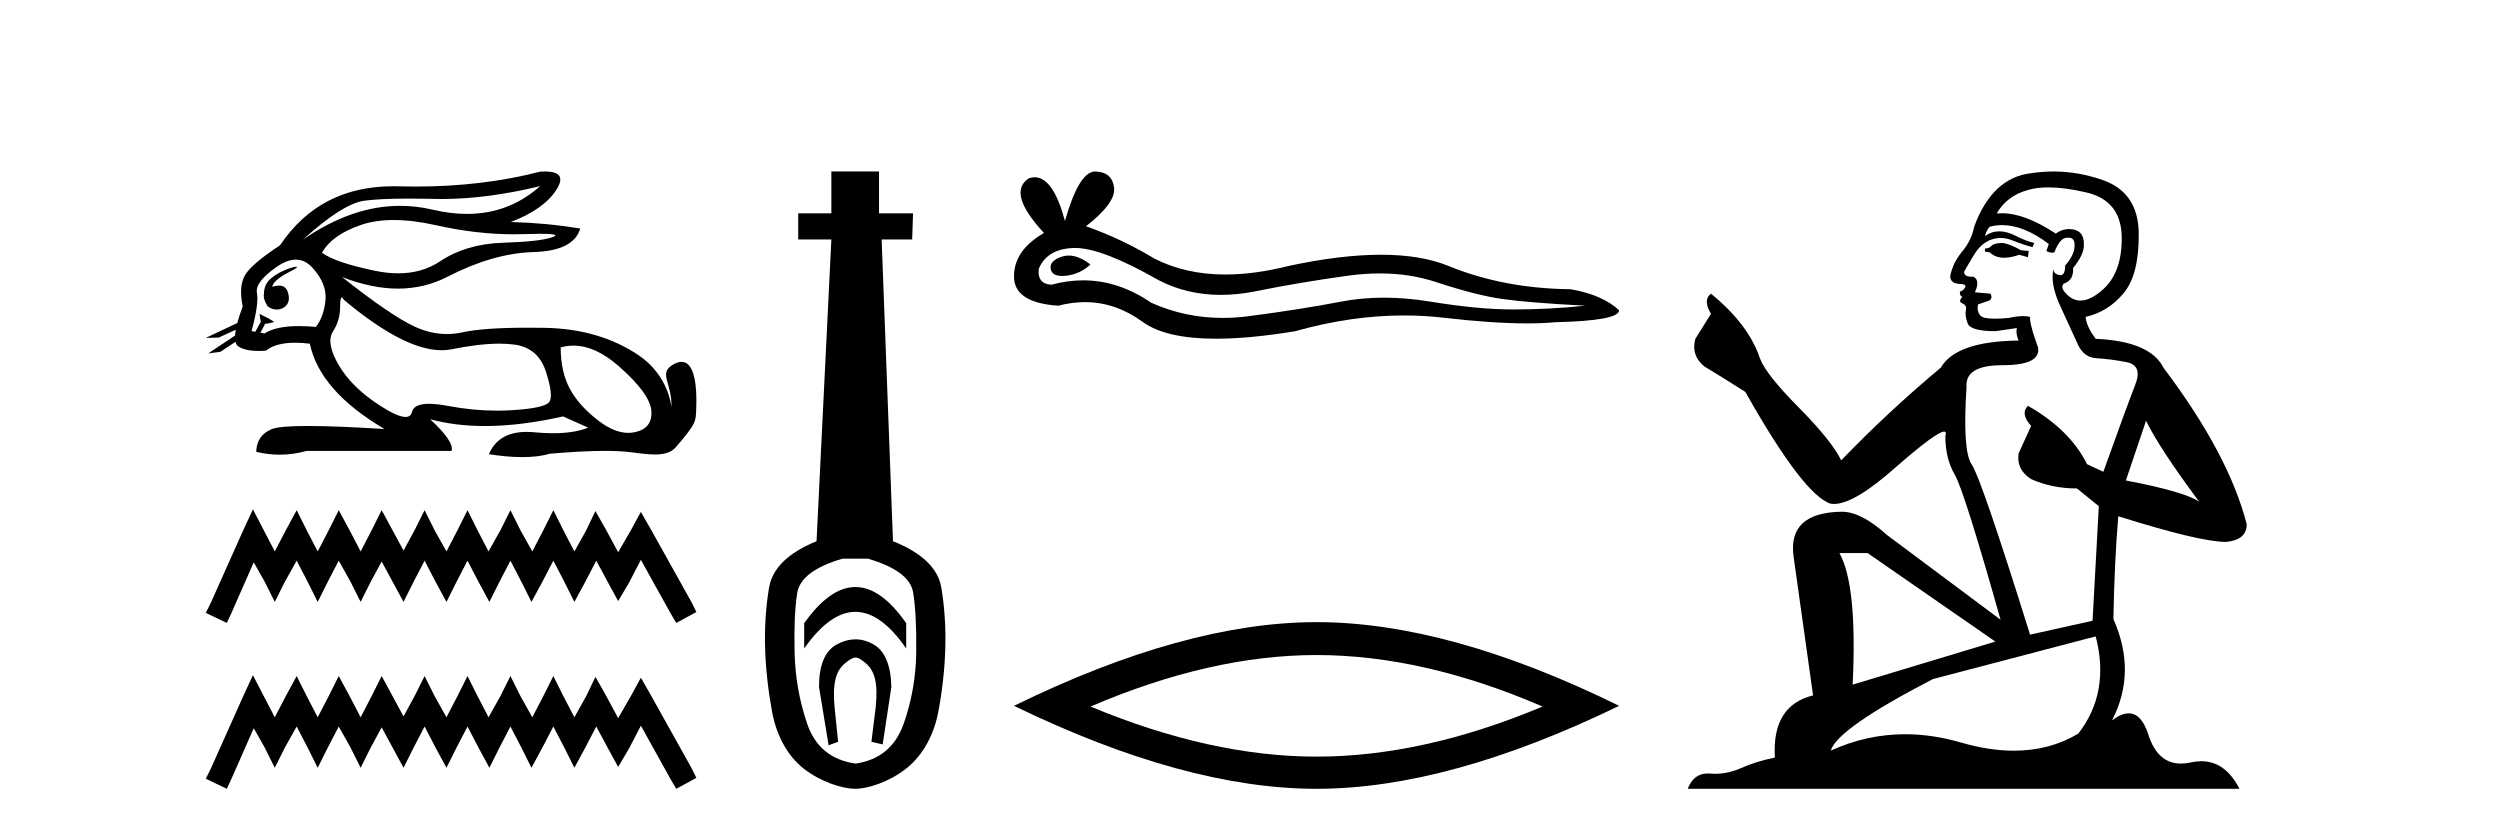
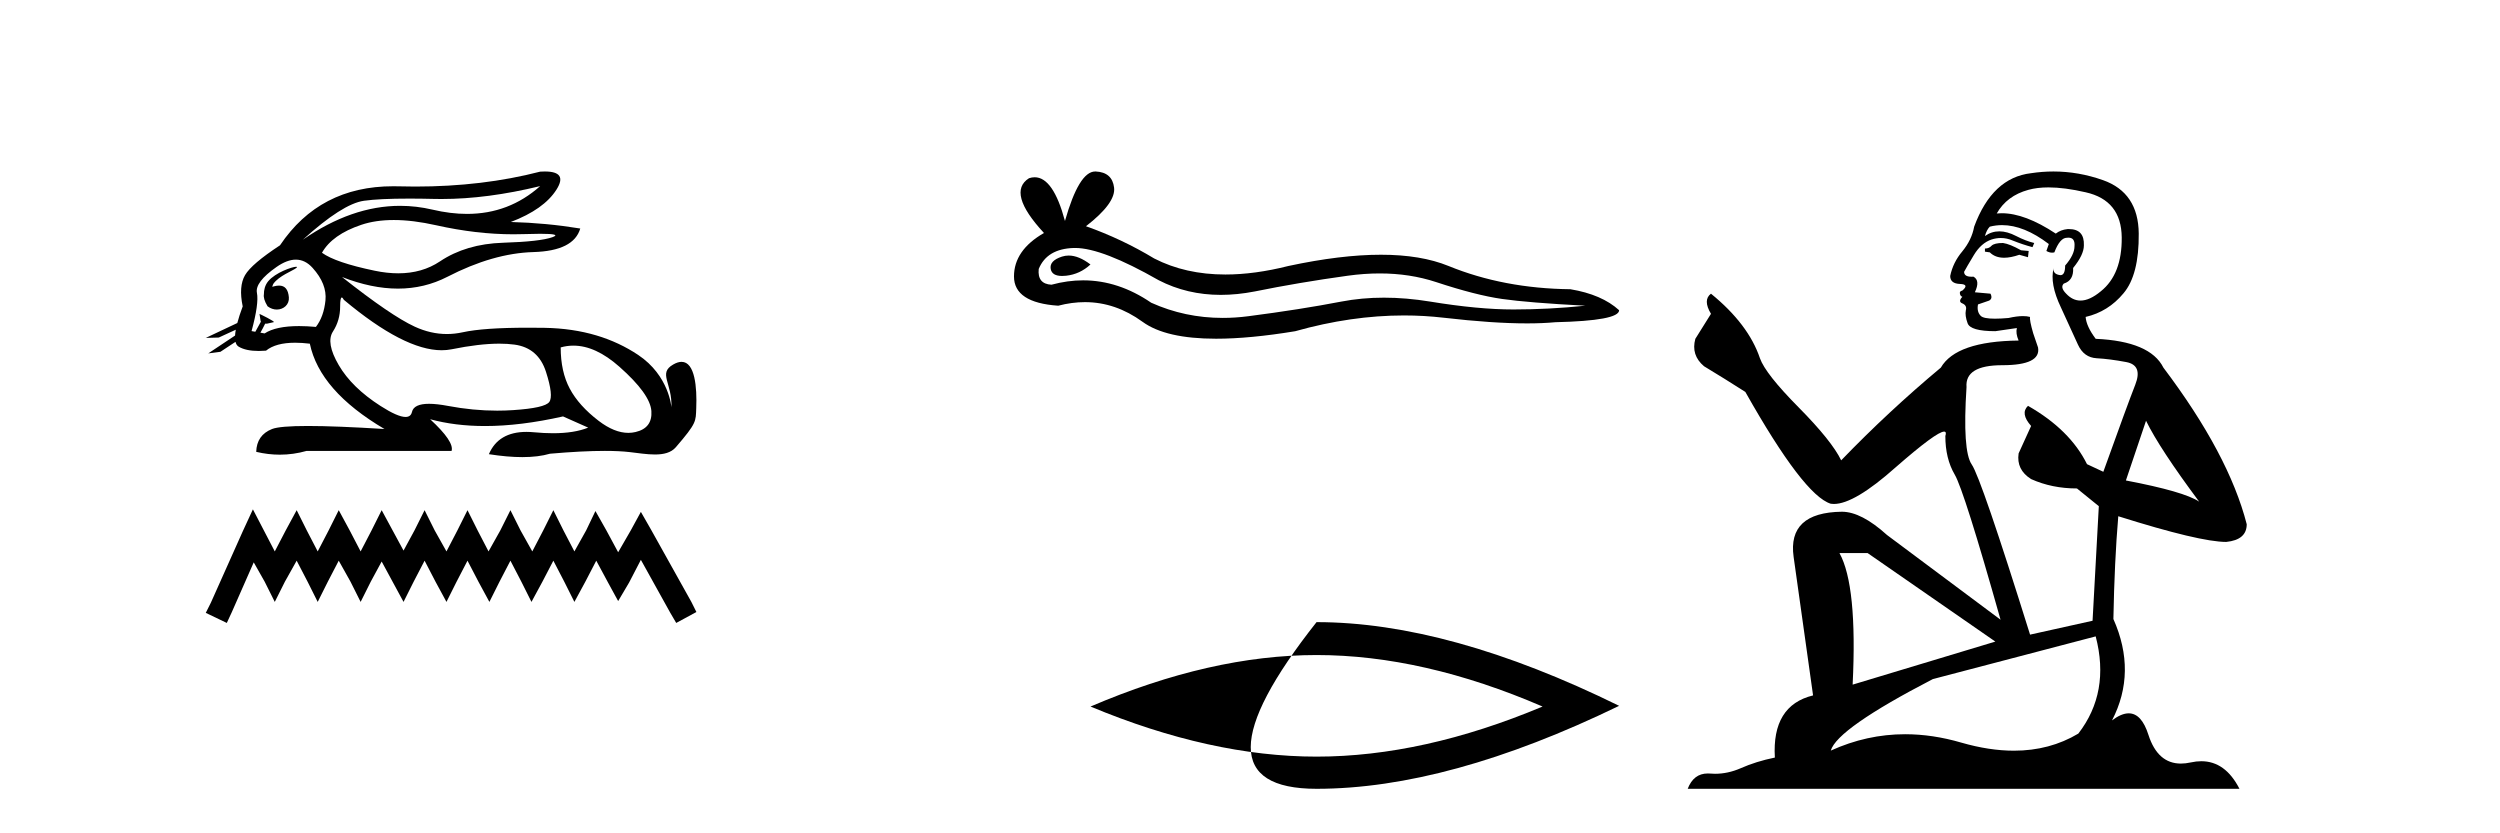
<svg xmlns="http://www.w3.org/2000/svg" width="123.0" height="41.0">
  <path d="M 26.577 9.156 C 25.554 10.068 24.355 10.524 22.977 10.524 C 22.438 10.524 21.871 10.454 21.278 10.314 C 20.748 10.19 20.217 10.127 19.686 10.127 C 18.099 10.127 16.504 10.683 14.9 11.794 L 14.9 11.794 C 16.2 10.616 17.202 9.978 17.905 9.878 C 18.413 9.807 19.155 9.771 20.13 9.771 C 20.504 9.771 20.914 9.776 21.358 9.787 C 21.481 9.79 21.604 9.791 21.729 9.791 C 23.224 9.791 24.84 9.579 26.577 9.156 ZM 19.374 10.825 C 19.999 10.825 20.694 10.911 21.461 11.083 C 22.78 11.379 24.045 11.527 25.258 11.527 C 25.423 11.527 25.587 11.524 25.751 11.519 C 26.077 11.508 26.353 11.502 26.578 11.502 C 27.29 11.502 27.492 11.557 27.184 11.668 C 26.779 11.813 25.969 11.905 24.753 11.943 C 23.537 11.981 22.501 12.287 21.645 12.861 C 21.061 13.252 20.377 13.447 19.594 13.447 C 19.229 13.447 18.842 13.405 18.433 13.319 C 17.148 13.052 16.284 12.757 15.841 12.436 C 16.177 11.84 16.823 11.381 17.779 11.06 C 18.246 10.903 18.778 10.825 19.374 10.825 ZM 13.396 14.112 C 13.396 14.112 13.396 14.112 13.396 14.112 L 13.396 14.112 C 13.396 14.112 13.396 14.112 13.396 14.112 ZM 14.569 13.125 C 14.373 13.125 13.549 13.414 13.198 13.834 C 13.035 14.03 12.98 14.275 12.984 14.477 L 12.984 14.477 C 12.958 14.623 13.009 14.814 13.164 15.069 C 13.308 15.18 13.468 15.23 13.618 15.23 C 13.954 15.23 14.242 14.983 14.212 14.627 C 14.179 14.243 14.024 14.051 13.729 14.051 C 13.654 14.051 13.571 14.063 13.478 14.088 C 13.45 14.095 13.422 14.103 13.396 14.112 L 13.396 14.112 C 13.413 14.051 13.424 13.996 13.453 13.957 C 13.738 13.565 14.372 13.34 14.57 13.19 C 14.629 13.146 14.622 13.125 14.569 13.125 ZM 12.562 16.323 L 12.562 16.323 L 12.562 16.323 L 12.562 16.323 C 12.562 16.323 12.562 16.323 12.562 16.323 C 12.562 16.323 12.562 16.323 12.562 16.323 ZM 14.555 12.774 C 14.862 12.774 15.138 12.91 15.382 13.182 C 15.856 13.709 16.066 14.241 16.013 14.776 C 15.959 15.311 15.803 15.747 15.543 16.084 C 15.244 16.057 14.968 16.043 14.714 16.043 C 13.951 16.043 13.386 16.164 13.019 16.405 L 12.812 16.368 L 12.812 16.368 C 12.874 16.259 12.993 16.037 13.046 15.924 L 13.046 15.924 C 13.062 15.925 13.08 15.926 13.099 15.926 C 13.11 15.926 13.123 15.926 13.135 15.925 L 13.468 15.85 C 13.566 15.828 12.767 15.44 12.758 15.44 C 12.757 15.44 12.76 15.442 12.767 15.445 L 12.821 15.784 C 12.824 15.799 12.828 15.814 12.835 15.828 L 12.835 15.828 C 12.744 15.991 12.615 16.217 12.562 16.323 L 12.562 16.323 L 12.377 16.29 C 12.622 15.388 12.71 14.761 12.641 14.409 C 12.572 14.057 12.893 13.633 13.604 13.136 C 13.949 12.895 14.266 12.774 14.555 12.774 ZM 16.816 14.637 C 16.843 14.637 16.878 14.676 16.919 14.753 C 18.894 16.406 20.497 17.232 21.729 17.232 C 21.899 17.232 22.062 17.216 22.218 17.185 C 23.128 17.001 23.911 16.908 24.568 16.908 C 24.838 16.908 25.087 16.924 25.315 16.955 C 26.095 17.062 26.611 17.51 26.863 18.297 C 27.116 19.085 27.169 19.578 27.024 19.777 C 26.879 19.976 26.286 20.109 25.246 20.178 C 24.986 20.195 24.724 20.204 24.461 20.204 C 23.671 20.204 22.866 20.127 22.046 19.972 C 21.677 19.902 21.365 19.867 21.11 19.867 C 20.61 19.867 20.329 20.002 20.268 20.27 C 20.231 20.433 20.126 20.514 19.952 20.514 C 19.694 20.514 19.283 20.333 18.72 19.972 C 17.779 19.368 17.095 18.699 16.667 17.965 C 16.238 17.231 16.143 16.68 16.38 16.313 C 16.617 15.946 16.735 15.537 16.735 15.086 C 16.735 14.787 16.762 14.637 16.816 14.637 ZM 28.213 17.005 C 28.94 17.005 29.694 17.352 30.476 18.045 C 31.486 18.94 32.009 19.666 32.048 20.224 C 32.086 20.782 31.826 21.126 31.268 21.256 C 31.152 21.283 31.034 21.297 30.915 21.297 C 30.457 21.297 29.971 21.1 29.455 20.706 C 28.805 20.209 28.331 19.681 28.033 19.123 C 27.735 18.565 27.586 17.888 27.586 17.093 C 27.792 17.034 28.001 17.005 28.213 17.005 ZM 26.806 8.437 C 26.735 8.437 26.658 8.439 26.577 8.445 C 24.687 8.934 22.637 9.179 20.428 9.179 C 20.151 9.179 19.873 9.175 19.591 9.167 C 19.507 9.165 19.424 9.164 19.341 9.164 C 16.932 9.164 15.077 10.132 13.776 12.069 C 12.843 12.681 12.27 13.17 12.056 13.537 C 11.842 13.904 11.803 14.417 11.941 15.074 C 11.826 15.382 11.737 15.655 11.675 15.893 L 11.675 15.893 L 10.124 16.625 L 10.764 16.607 L 11.601 16.222 L 11.601 16.222 C 11.582 16.327 11.57 16.423 11.565 16.509 L 11.565 16.509 L 10.246 17.387 L 10.844 17.309 L 11.586 16.819 L 11.586 16.819 C 11.614 16.932 11.668 17.012 11.746 17.058 C 11.983 17.198 12.313 17.268 12.737 17.268 C 12.848 17.268 12.965 17.263 13.088 17.253 C 13.406 16.993 13.883 16.862 14.521 16.862 C 14.743 16.862 14.984 16.878 15.244 16.909 C 15.566 18.454 16.789 19.853 18.915 21.107 C 17.324 21.008 16.068 20.958 15.147 20.958 C 14.226 20.958 13.639 21.008 13.386 21.107 C 12.882 21.306 12.622 21.681 12.606 22.231 C 12.997 22.324 13.384 22.37 13.768 22.37 C 14.211 22.37 14.65 22.308 15.084 22.185 L 22.218 22.185 C 22.31 21.88 21.958 21.36 21.163 20.626 L 21.163 20.626 C 21.981 20.849 22.88 20.961 23.861 20.961 C 25.026 20.961 26.306 20.803 27.701 20.488 L 28.939 21.039 C 28.484 21.223 27.907 21.315 27.206 21.315 C 26.918 21.315 26.608 21.299 26.278 21.268 C 26.148 21.256 26.024 21.249 25.904 21.249 C 24.982 21.249 24.365 21.615 24.053 22.346 C 24.664 22.442 25.213 22.49 25.701 22.49 C 26.225 22.49 26.678 22.434 27.058 22.323 C 28.124 22.23 29.024 22.184 29.759 22.184 C 30.236 22.184 30.644 22.204 30.981 22.243 C 31.394 22.291 31.829 22.361 32.22 22.361 C 32.642 22.361 33.013 22.28 33.252 22.002 C 34.286 20.8 34.229 20.739 34.255 20.086 C 34.298 19.05 34.19 17.803 33.533 17.803 C 33.414 17.803 33.276 17.844 33.118 17.936 C 32.364 18.371 33.082 18.845 33.034 20.045 C 33.034 20.045 32.928 18.482 31.394 17.46 C 30.172 16.646 28.664 16.16 26.783 16.129 C 26.504 16.125 26.238 16.123 25.983 16.123 C 24.517 16.123 23.446 16.198 22.769 16.347 C 22.507 16.405 22.247 16.434 21.987 16.434 C 21.457 16.434 20.929 16.313 20.406 16.072 C 19.626 15.713 18.433 14.898 16.827 13.629 L 16.827 13.629 C 17.801 14.009 18.718 14.2 19.579 14.2 C 20.447 14.2 21.258 14.006 22.012 13.618 C 23.51 12.845 24.921 12.44 26.244 12.402 C 27.567 12.364 28.335 11.977 28.549 11.243 C 27.433 11.06 26.294 10.953 25.131 10.922 C 26.217 10.509 26.967 9.978 27.379 9.328 C 27.757 8.734 27.566 8.437 26.806 8.437 Z" style="fill:#000000;stroke:none" />
  <path d="M 12.443 25.06 L 11.946 26.136 L 10.373 29.656 L 10.124 30.153 L 11.159 30.649 L 11.408 30.111 L 12.484 27.668 L 13.023 28.621 L 13.519 29.614 L 14.016 28.621 L 14.596 27.585 L 15.134 28.621 L 15.631 29.614 L 16.128 28.621 L 16.666 27.585 L 17.246 28.621 L 17.743 29.614 L 18.24 28.621 L 18.778 27.627 L 19.316 28.621 L 19.854 29.614 L 20.351 28.621 L 20.89 27.585 L 21.428 28.621 L 21.966 29.614 L 22.463 28.621 L 23.001 27.585 L 23.54 28.621 L 24.078 29.614 L 24.575 28.621 L 25.113 27.585 L 25.651 28.621 L 26.148 29.614 L 26.686 28.621 L 27.225 27.585 L 27.763 28.621 L 28.26 29.614 L 28.798 28.621 L 29.336 27.585 L 29.916 28.662 L 30.413 29.573 L 30.951 28.662 L 31.531 27.544 L 32.98 30.153 L 33.27 30.649 L 34.263 30.111 L 34.015 29.614 L 32.028 26.053 L 31.531 25.184 L 31.034 26.095 L 30.413 27.171 L 29.833 26.095 L 29.295 25.143 L 28.839 26.095 L 28.26 27.13 L 27.721 26.095 L 27.225 25.101 L 26.728 26.095 L 26.189 27.13 L 25.61 26.095 L 25.113 25.101 L 24.616 26.095 L 24.036 27.13 L 23.498 26.095 L 23.001 25.101 L 22.504 26.095 L 21.966 27.13 L 21.386 26.095 L 20.89 25.101 L 20.393 26.095 L 19.854 27.089 L 19.316 26.095 L 18.778 25.101 L 18.281 26.095 L 17.743 27.13 L 17.204 26.095 L 16.666 25.101 L 16.169 26.095 L 15.631 27.13 L 15.093 26.095 L 14.596 25.101 L 14.058 26.095 L 13.519 27.13 L 12.981 26.095 L 12.443 25.06 Z" style="fill:#000000;stroke:none" />
-   <path d="M 12.443 33.22 L 11.946 34.296 L 10.373 37.816 L 10.124 38.312 L 11.159 38.809 L 11.408 38.271 L 12.484 35.828 L 13.023 36.78 L 13.519 37.774 L 14.016 36.78 L 14.596 35.745 L 15.134 36.78 L 15.631 37.774 L 16.128 36.78 L 16.666 35.745 L 17.246 36.78 L 17.743 37.774 L 18.24 36.78 L 18.778 35.787 L 19.316 36.78 L 19.854 37.774 L 20.351 36.78 L 20.89 35.745 L 21.428 36.78 L 21.966 37.774 L 22.463 36.78 L 23.001 35.745 L 23.54 36.78 L 24.078 37.774 L 24.575 36.78 L 25.113 35.745 L 25.651 36.78 L 26.148 37.774 L 26.686 36.78 L 27.225 35.745 L 27.763 36.78 L 28.26 37.774 L 28.798 36.78 L 29.336 35.745 L 29.916 36.822 L 30.413 37.733 L 30.951 36.822 L 31.531 35.704 L 32.98 38.312 L 33.27 38.809 L 34.263 38.271 L 34.015 37.774 L 32.028 34.213 L 31.531 33.344 L 31.034 34.255 L 30.413 35.331 L 29.833 34.255 L 29.295 33.302 L 28.839 34.255 L 28.26 35.29 L 27.721 34.255 L 27.225 33.261 L 26.728 34.255 L 26.189 35.29 L 25.61 34.255 L 25.113 33.261 L 24.616 34.255 L 24.036 35.29 L 23.498 34.255 L 23.001 33.261 L 22.504 34.255 L 21.966 35.29 L 21.386 34.255 L 20.89 33.261 L 20.393 34.255 L 19.854 35.248 L 19.316 34.255 L 18.778 33.261 L 18.281 34.255 L 17.743 35.29 L 17.204 34.255 L 16.666 33.261 L 16.169 34.255 L 15.631 35.29 L 15.093 34.255 L 14.596 33.261 L 14.058 34.255 L 13.519 35.29 L 12.981 34.255 L 12.443 33.22 Z" style="fill:#000000;stroke:none" />
-   <path d="M 42.086 28.881 C 41.25 28.881 40.409 29.474 39.566 30.661 L 39.566 31.905 C 40.409 30.704 41.25 30.103 42.086 30.103 C 42.923 30.103 43.756 30.704 44.585 31.905 L 44.585 30.661 C 43.756 29.474 42.923 28.881 42.086 28.881 ZM 42.086 31.455 C 41.793 31.455 41.496 31.534 41.196 31.691 C 40.595 32.005 40.295 32.706 40.295 33.793 L 40.767 36.668 L 41.235 36.496 L 41.064 34.823 C 40.949 33.622 41.121 33.003 41.579 32.631 C 41.807 32.445 41.95 32.352 42.092 32.352 C 42.233 32.352 42.372 32.445 42.594 32.631 C 43.037 33.003 43.202 33.607 43.087 34.78 L 42.873 36.496 L 43.427 36.625 L 43.856 33.793 C 43.828 32.706 43.527 32.005 42.955 31.691 C 42.669 31.534 42.38 31.455 42.086 31.455 ZM 42.698 27.486 C 44.071 27.887 44.814 28.444 44.929 29.16 C 45.043 29.875 45.093 30.847 45.079 32.077 C 45.065 33.307 44.857 34.487 44.457 35.617 C 44.056 36.746 43.27 37.397 42.097 37.569 C 40.896 37.397 40.102 36.746 39.716 35.617 C 39.33 34.487 39.122 33.314 39.094 32.098 C 39.065 30.883 39.108 29.91 39.222 29.181 C 39.337 28.452 40.081 27.887 41.453 27.486 ZM 40.903 8.437 L 40.903 10.496 L 39.273 10.496 L 39.273 11.783 L 40.903 11.783 L 40.174 26.628 C 38.772 27.2 37.993 27.965 37.835 28.924 C 37.678 29.882 37.614 30.861 37.642 31.862 C 37.671 32.864 37.785 33.915 37.985 35.016 C 38.186 36.117 38.708 37.165 39.551 37.823 C 40.395 38.48 41.461 38.809 42.076 38.809 C 42.691 38.809 43.756 38.473 44.6 37.801 C 45.444 37.129 45.966 36.089 46.166 35.016 C 46.366 33.943 46.48 32.899 46.509 31.884 C 46.538 30.869 46.473 29.882 46.316 28.924 C 46.159 27.965 45.365 27.2 43.935 26.628 L 43.377 11.783 L 44.879 11.783 L 44.922 10.496 L 43.248 10.496 L 43.248 8.437 Z" style="fill:#000000;stroke:none" />
  <path d="M 52.579 12.573 Q 52.409 12.573 52.249 12.625 Q 51.622 12.828 51.695 13.234 Q 51.758 13.577 52.256 13.577 Q 52.347 13.577 52.452 13.566 Q 53.134 13.492 53.651 13.012 Q 53.074 12.573 52.579 12.573 ZM 52.899 12.2 Q 54.23 12.2 57.008 13.787 Q 58.402 14.508 60.063 14.508 Q 60.866 14.508 61.731 14.34 Q 63.907 13.898 66.305 13.566 Q 67.12 13.453 67.883 13.453 Q 69.367 13.453 70.659 13.879 Q 72.614 14.525 73.905 14.709 Q 75.197 14.894 78.001 15.041 Q 76.193 15.226 74.459 15.226 Q 72.725 15.226 70.364 14.838 Q 69.183 14.645 68.09 14.645 Q 66.997 14.645 65.992 14.838 Q 63.981 15.226 61.417 15.558 Q 60.776 15.641 60.157 15.641 Q 58.299 15.641 56.639 14.894 Q 55.027 13.793 53.291 13.793 Q 52.524 13.793 51.732 14.008 Q 51.031 13.971 51.105 13.234 Q 51.511 12.237 52.839 12.2 Q 52.869 12.2 52.899 12.2 ZM 53.885 8.437 Q 53.087 8.437 52.396 10.872 Q 51.819 8.721 50.906 8.721 Q 50.769 8.721 50.626 8.769 Q 49.519 9.47 51.363 11.463 Q 49.888 12.311 49.888 13.602 Q 49.888 14.894 52.064 15.041 Q 52.737 14.865 53.379 14.865 Q 54.883 14.865 56.215 15.834 Q 57.355 16.665 59.83 16.665 Q 61.48 16.665 63.723 16.296 Q 66.478 15.52 69.078 15.52 Q 70.064 15.52 71.028 15.632 Q 73.437 15.911 75.132 15.911 Q 75.902 15.911 76.525 15.853 Q 79.661 15.779 79.661 15.263 Q 78.812 14.488 77.263 14.23 Q 73.979 14.193 71.268 13.086 Q 69.912 12.533 67.942 12.533 Q 65.973 12.533 63.391 13.086 Q 61.725 13.506 60.29 13.506 Q 58.322 13.506 56.787 12.717 Q 55.2 11.758 53.429 11.131 Q 54.905 9.987 54.813 9.231 Q 54.721 8.474 53.909 8.437 Q 53.897 8.437 53.885 8.437 Z" style="fill:#000000;stroke:none" />
-   <path d="M 64.774 32.228 Q 70.018 32.228 75.895 34.762 Q 70.018 37.226 64.774 37.226 Q 59.566 37.226 53.653 34.762 Q 59.566 32.228 64.774 32.228 ZM 64.774 30.609 Q 58.299 30.609 49.888 34.727 Q 58.299 38.809 64.774 38.809 Q 71.25 38.809 79.661 34.727 Q 71.285 30.609 64.774 30.609 Z" style="fill:#000000;stroke:none" />
+   <path d="M 64.774 32.228 Q 70.018 32.228 75.895 34.762 Q 70.018 37.226 64.774 37.226 Q 59.566 37.226 53.653 34.762 Q 59.566 32.228 64.774 32.228 ZM 64.774 30.609 Q 58.299 38.809 64.774 38.809 Q 71.25 38.809 79.661 34.727 Q 71.285 30.609 64.774 30.609 Z" style="fill:#000000;stroke:none" />
  <path d="M 98.547 11.955 Q 98.12 11.955 97.983 12.091 Q 97.864 12.228 97.659 12.228 L 97.659 12.382 L 97.898 12.416 Q 98.163 12.681 98.603 12.681 Q 98.928 12.681 99.35 12.535 L 99.777 12.655 L 99.811 12.348 L 99.435 12.313 Q 98.889 12.006 98.547 11.955 ZM 100.785 9.22 Q 101.573 9.22 102.613 9.46 Q 104.372 9.853 104.389 11.681 Q 104.407 13.492 103.364 14.329 Q 102.813 14.788 102.361 14.788 Q 101.972 14.788 101.656 14.449 Q 101.349 14.141 101.537 13.953 Q 102.032 13.8 101.998 13.185 Q 102.527 12.535 102.527 12.074 Q 102.56 11.27 101.789 11.27 Q 101.757 11.27 101.724 11.271 Q 101.383 11.305 101.144 11.493 Q 99.632 10.491 98.483 10.491 Q 98.359 10.491 98.239 10.503 L 98.239 10.503 Q 98.735 9.631 99.794 9.341 Q 100.226 9.22 100.785 9.22 ZM 105.585 20.701 Q 106.251 22.068 108.199 24.682 Q 107.464 24.186 104.594 23.639 L 105.585 20.701 ZM 98.502 11.076 Q 99.58 11.076 100.802 12.006 L 100.682 12.348 Q 100.826 12.431 100.961 12.431 Q 101.019 12.431 101.075 12.416 Q 101.349 11.698 101.69 11.698 Q 101.731 11.693 101.768 11.693 Q 102.097 11.693 102.066 12.108 Q 102.066 12.535 101.605 13.065 Q 101.605 13.538 101.375 13.538 Q 101.339 13.538 101.297 13.526 Q 100.99 13.458 101.041 13.185 L 101.041 13.185 Q 100.836 13.953 101.4 15.132 Q 101.947 16.328 102.237 16.96 Q 102.527 17.592 103.159 17.626 Q 103.792 17.66 104.612 17.814 Q 105.431 17.968 105.056 18.925 Q 104.68 19.881 103.484 23.212 L 102.681 22.837 Q 101.844 21.145 99.777 19.967 L 99.777 19.967 Q 99.384 20.342 99.931 20.957 L 99.316 22.307 Q 99.196 23.11 99.931 23.571 Q 100.956 24.032 102.186 24.032 L 103.262 24.904 L 102.954 30.541 L 99.879 31.224 Q 97.471 23.52 97.01 22.854 Q 96.548 22.187 96.753 19.044 Q 96.668 17.968 98.513 17.968 Q 100.426 17.968 100.272 17.097 L 100.033 16.396 Q 99.845 15.747 99.879 15.593 Q 99.729 15.552 99.53 15.552 Q 99.23 15.552 98.82 15.645 Q 98.433 15.679 98.152 15.679 Q 97.59 15.679 97.454 15.542 Q 97.249 15.337 97.317 14.978 L 97.864 14.79 Q 98.052 14.688 97.932 14.449 L 97.163 14.38 Q 97.437 13.8 97.095 13.612 Q 97.044 13.615 96.998 13.615 Q 96.634 13.615 96.634 13.373 Q 96.753 13.15 97.112 12.553 Q 97.471 11.955 97.983 11.784 Q 98.213 11.71 98.441 11.71 Q 98.736 11.71 99.025 11.835 Q 99.538 12.04 99.999 12.16 L 100.084 11.955 Q 99.657 11.852 99.196 11.613 Q 98.752 11.382 98.368 11.382 Q 97.983 11.382 97.659 11.613 Q 97.744 11.305 97.898 11.152 Q 98.194 11.076 98.502 11.076 ZM 91.885 27.21 L 98.171 31.566 L 91.15 33.684 Q 91.389 28.816 90.501 27.21 ZM 103.108 31.31 Q 103.826 34.06 102.254 36.093 Q 100.846 36.934 99.084 36.934 Q 97.874 36.934 96.497 36.537 Q 95.086 36.124 93.734 36.124 Q 91.846 36.124 90.074 36.93 Q 90.381 35.854 95.096 33.411 L 103.108 31.31 ZM 101.03 8.437 Q 100.483 8.437 99.931 8.521 Q 98.017 8.743 97.129 11.152 Q 97.01 11.801 96.548 12.365 Q 96.087 12.911 95.95 13.578 Q 95.95 13.953 96.429 13.97 Q 96.907 13.988 96.548 14.295 Q 96.395 14.329 96.429 14.449 Q 96.446 14.568 96.548 14.603 Q 96.326 14.842 96.548 14.927 Q 96.787 15.03 96.719 15.269 Q 96.668 15.525 96.805 15.901 Q 96.941 16.294 98.171 16.294 L 99.23 16.14 L 99.23 16.14 Q 99.162 16.396 99.316 16.755 Q 96.241 16.789 95.489 18.087 Q 92.91 20.24 90.586 22.649 Q 90.125 21.692 88.485 20.035 Q 86.862 18.395 86.589 17.626 Q 86.025 15.952 84.18 14.449 Q 83.77 14.756 84.18 15.44 L 83.411 16.67 Q 83.189 17.472 83.838 18.019 Q 84.829 18.617 85.871 19.283 Q 88.741 24.374 90.074 24.784 Q 90.148 24.795 90.228 24.795 Q 91.242 24.795 93.268 22.99 Q 95.277 21.235 95.651 21.235 Q 95.782 21.235 95.711 21.453 Q 95.711 22.563 96.172 23.349 Q 96.634 24.135 98.427 30.49 L 92.841 26.322 Q 91.577 25.177 90.62 25.177 Q 87.938 25.211 88.246 27.398 L 89.203 34.214 Q 87.17 34.709 87.323 37.272 Q 86.401 37.46 85.632 37.801 Q 85.011 38.07 84.379 38.07 Q 84.245 38.07 84.112 38.058 Q 84.066 38.055 84.021 38.055 Q 83.325 38.055 83.035 38.809 L 110.181 38.809 Q 109.488 37.452 108.304 37.452 Q 108.057 37.452 107.789 37.511 Q 107.531 37.568 107.3 37.568 Q 106.16 37.568 105.705 36.161 Q 105.368 35.096 104.733 35.096 Q 104.371 35.096 103.911 35.444 Q 105.141 33.069 103.979 30.456 Q 104.031 27.62 104.219 25.399 Q 108.233 26.663 109.531 26.663 Q 110.539 26.561 110.539 25.792 Q 109.651 22.341 106.439 18.087 Q 105.79 16.789 103.108 16.67 Q 102.647 16.055 102.613 15.593 Q 103.723 15.337 104.475 14.432 Q 105.244 13.526 105.226 11.493 Q 105.209 9.478 103.467 8.863 Q 102.261 8.437 101.03 8.437 Z" style="fill:#000000;stroke:none" />
</svg>